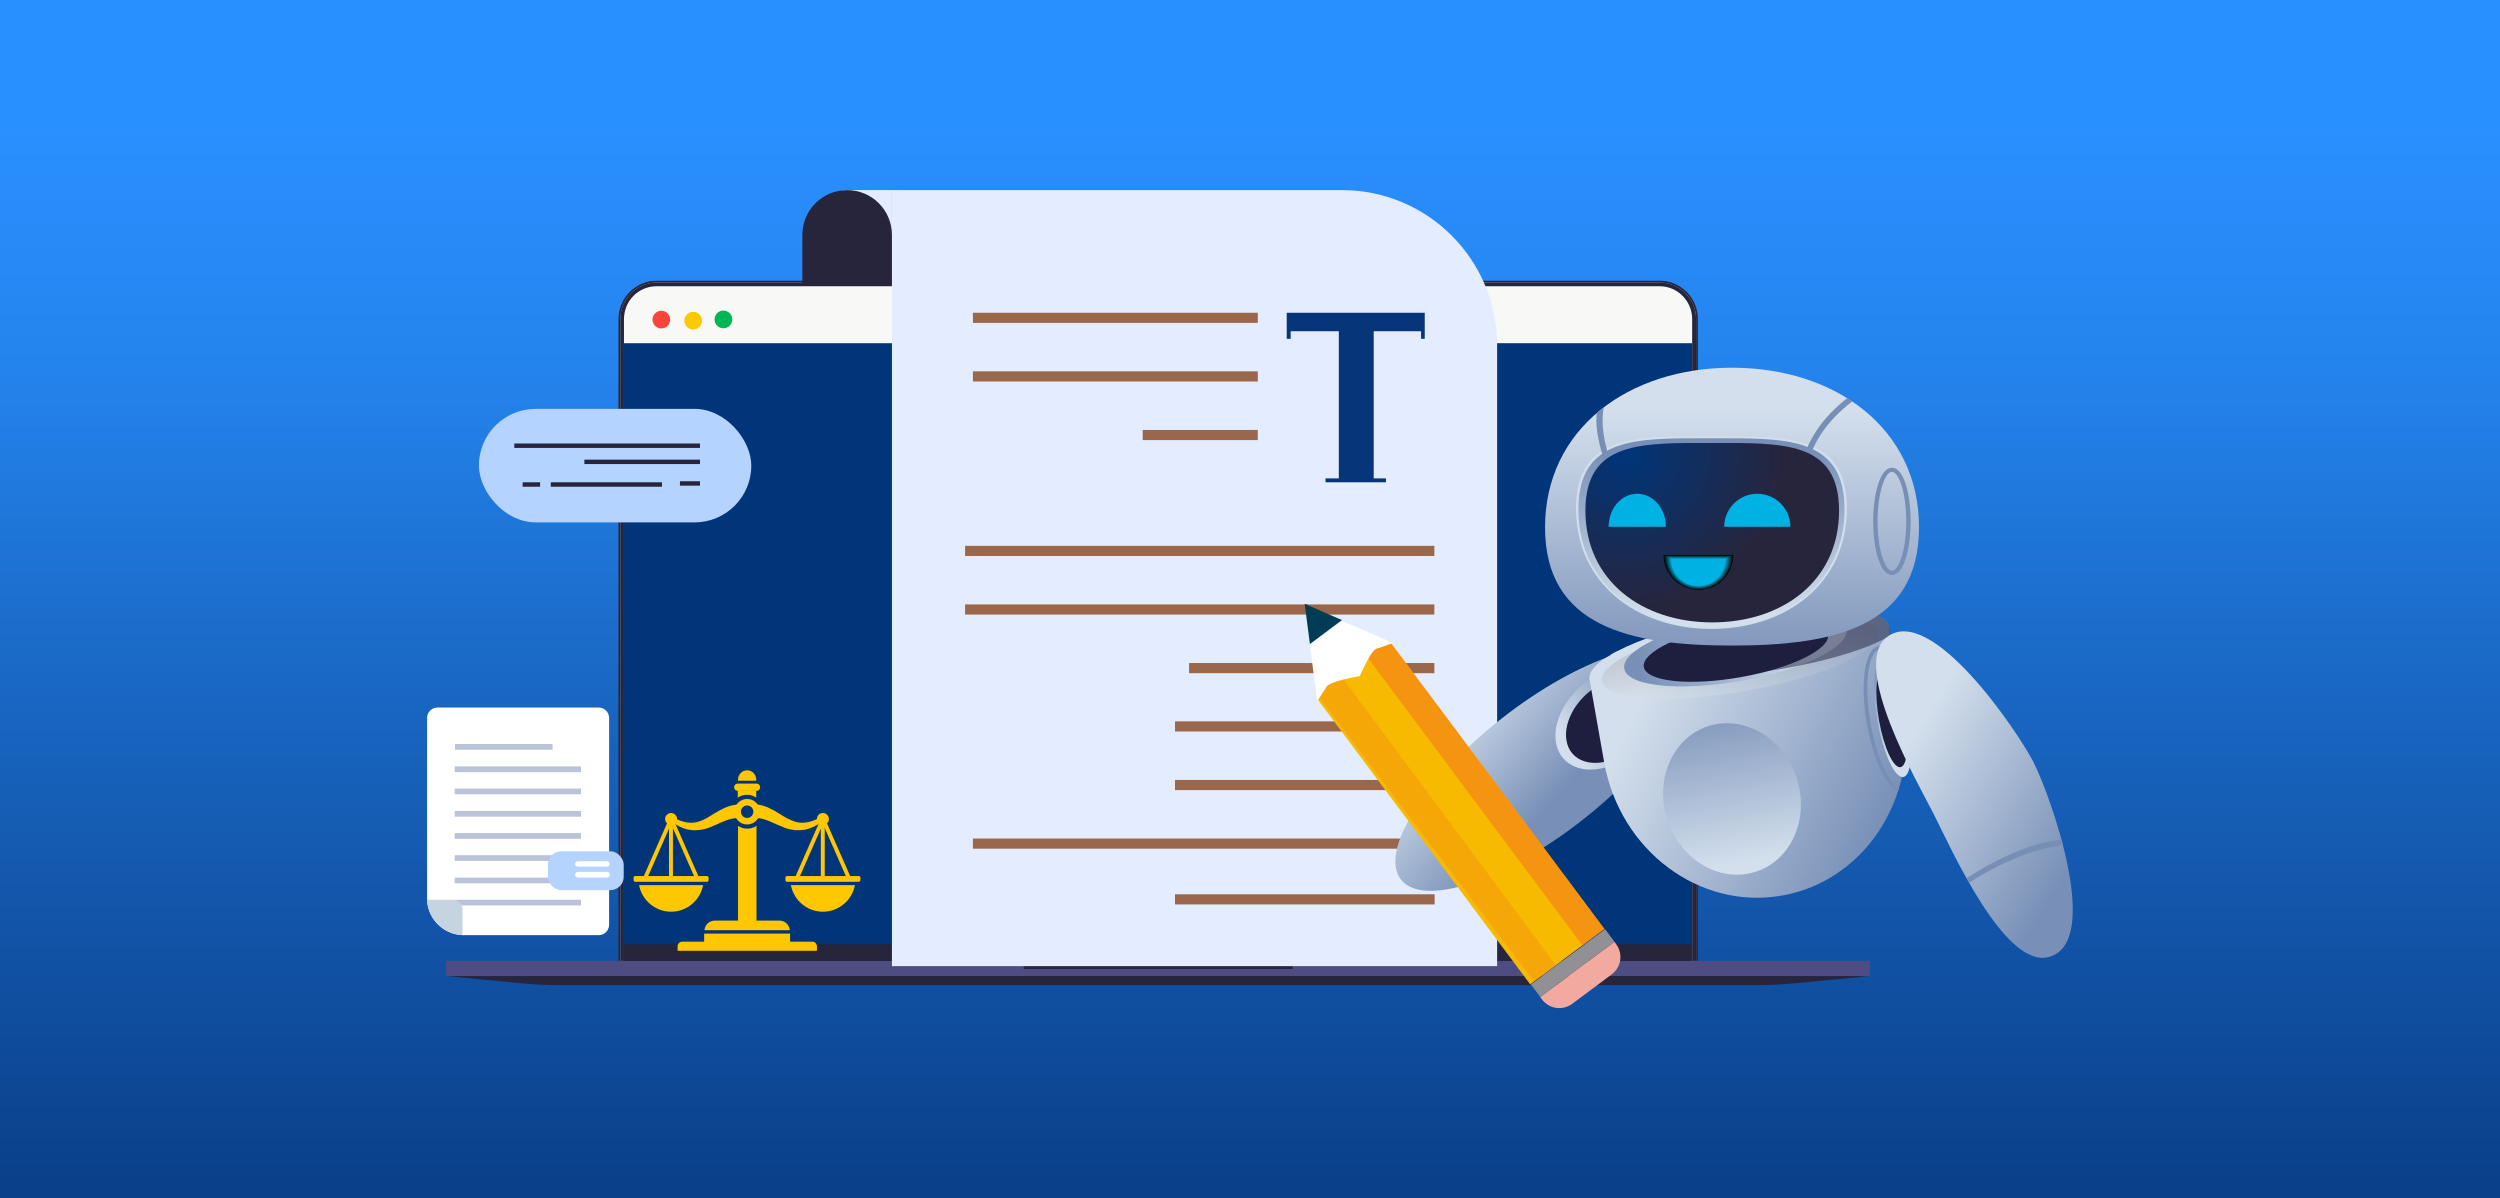
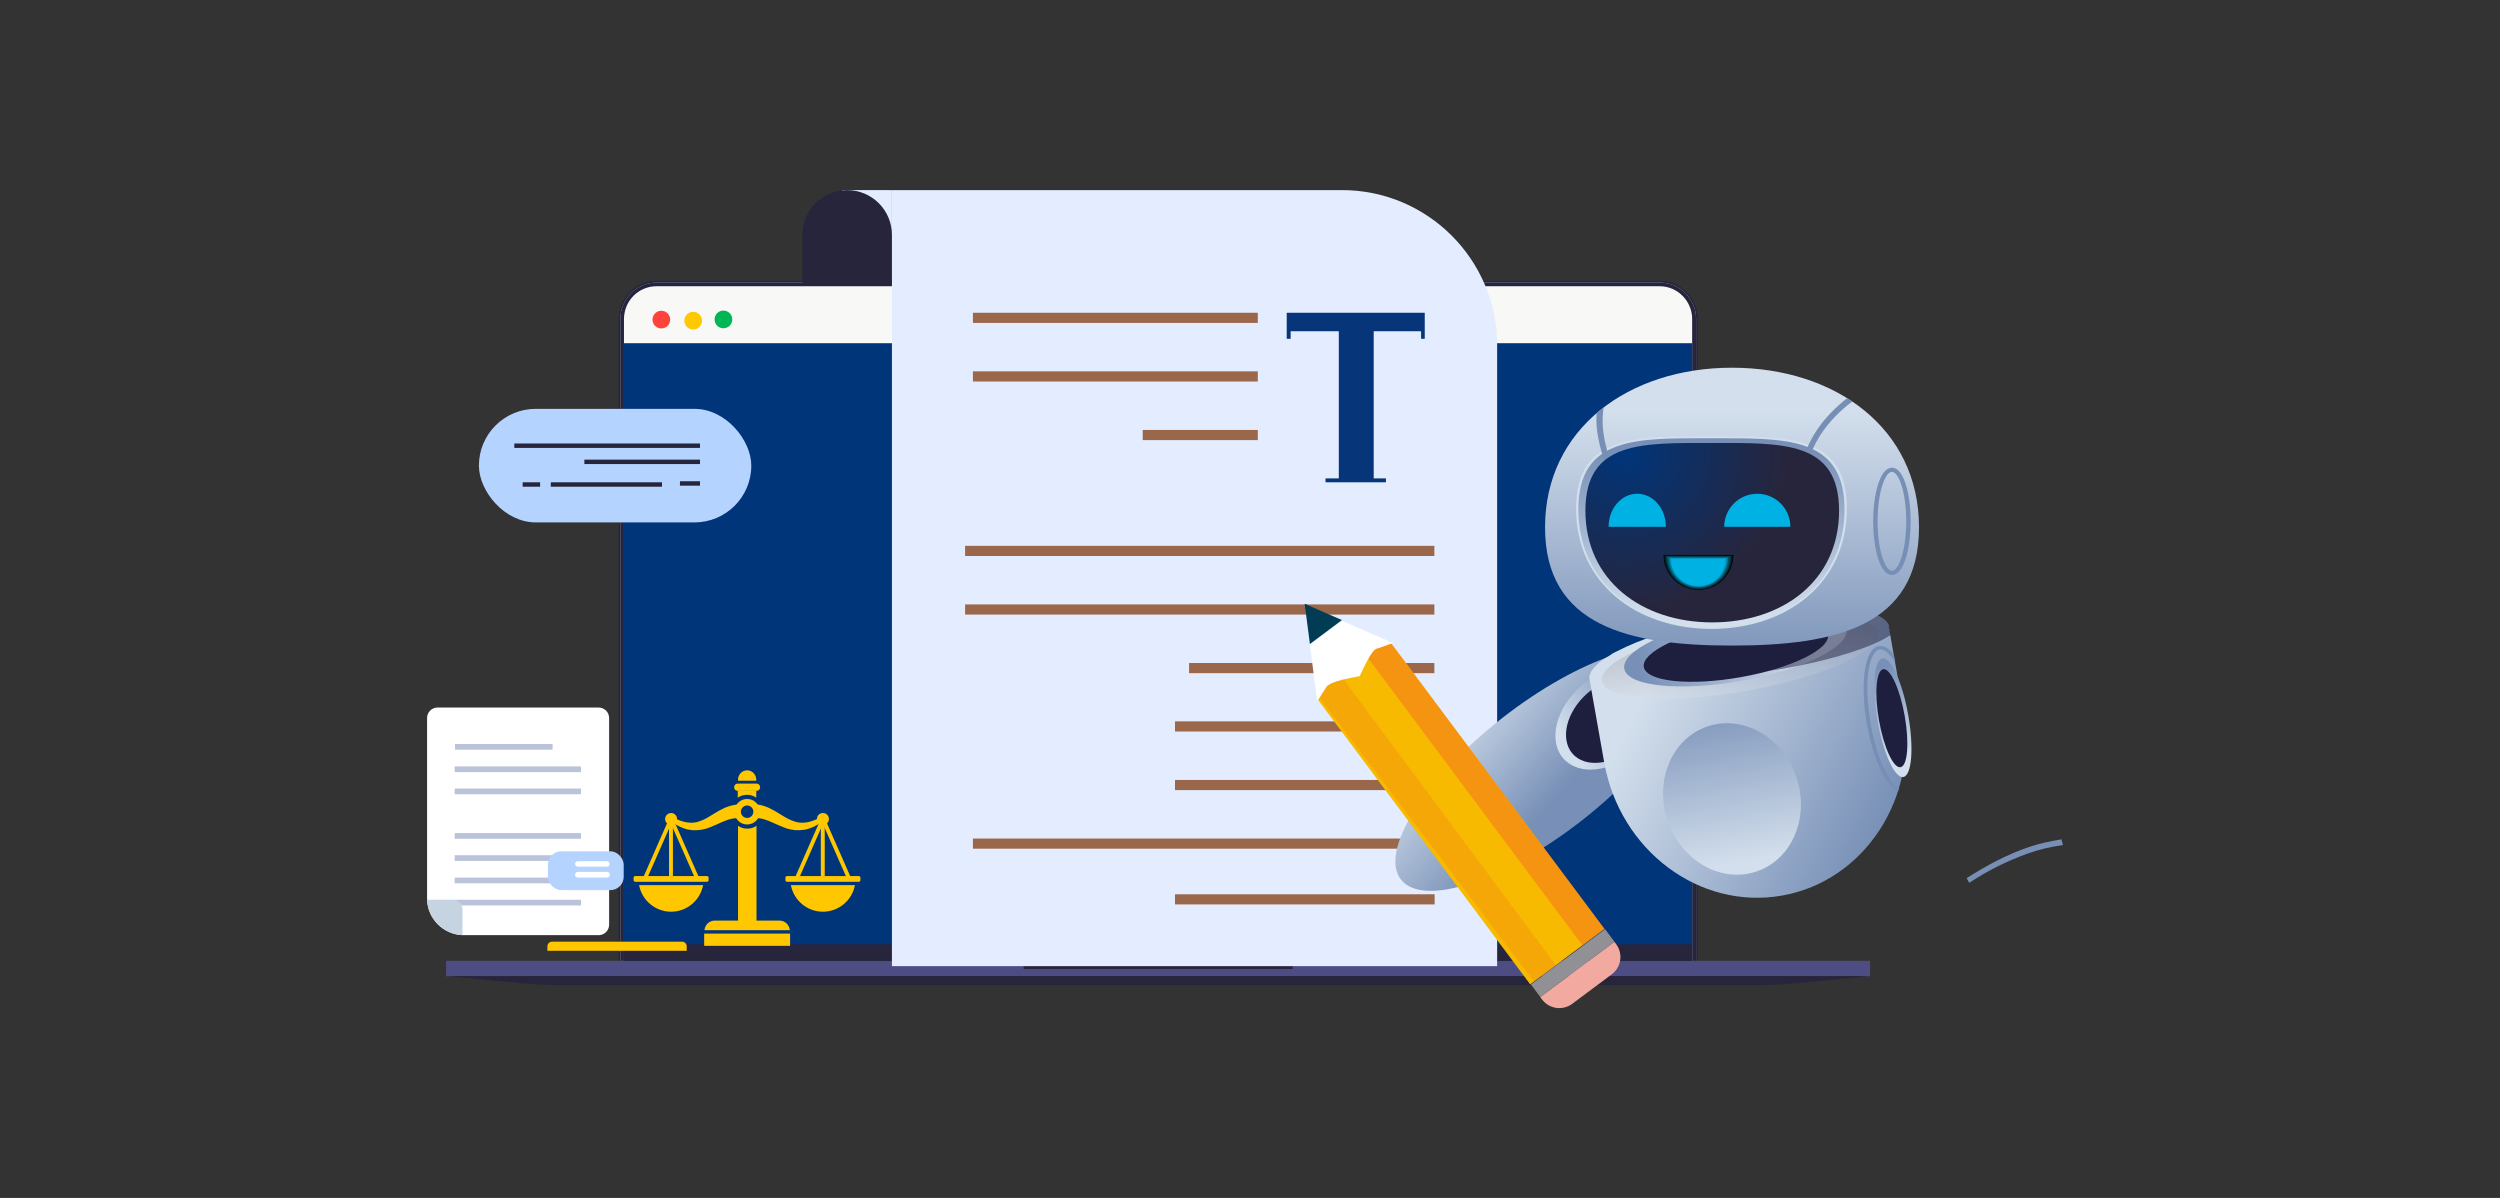
<svg xmlns="http://www.w3.org/2000/svg" xmlns:xlink="http://www.w3.org/1999/xlink" viewBox="0 0 960 460">
  <rect x="0" y="0" width="960" height="460" fill="#333333" stroke="none" />
  <linearGradient id="a" gradientUnits="userSpaceOnUse" x1="480" x2="480" y1="48.4" y2="508.4">
    <stop offset="0" stop-color="#2990ff" />
    <stop offset=".2" stop-color="#2484ed" />
    <stop offset=".5" stop-color="#1864bf" />
    <stop offset="1" stop-color="#06357a" />
  </linearGradient>
  <linearGradient id="b" gradientTransform="matrix(.748 .501 -.608 .676 703 -166.3)" gradientUnits="userSpaceOnUse" x1="212.2" x2="260.7" y1="464.4" y2="506.6">
    <stop offset="0" stop-color="#d3dfec" />
    <stop offset="1" stop-color="#7890b7" />
  </linearGradient>
  <linearGradient id="c" gradientTransform="matrix(-.826 -1.252 -.819 .575 -3816.9 -3006.5)" x1="-3517.8" x2="-3517.8" xlink:href="#b" y1="-1875.1" y2="-1910.6" />
  <linearGradient id="d" gradientTransform="matrix(.985 -.174 .174 .985 366.3 -435.7)" x1="141.9" x2="226.5" xlink:href="#b" y1="733" y2="796.5" />
  <linearGradient id="e" gradientUnits="userSpaceOnUse" x1="667.5" x2="668.6" y1="267.8" y2="227.8">
    <stop offset="0" stop-color="#fff" />
    <stop offset="1" />
  </linearGradient>
  <linearGradient id="f" gradientTransform="matrix(0 -1 1 0 -2706.3 -2435.3)" x1="-2684.7" x2="-2684.7" xlink:href="#b" y1="3401.5" y2="3334.9" />
  <linearGradient id="g" gradientTransform="matrix(.989 .15 -.15 .989 619.8 -492.3)" x1="165" x2="165" xlink:href="#b" y1="808.5" y2="743.5" />
  <linearGradient id="h" gradientTransform="translate(495.5 -487.6)" x1="231.1" x2="231.1" xlink:href="#b" y1="778.7" y2="743.2" />
  <linearGradient id="i" gradientTransform="translate(502.6)" x1="162.5" x2="162.5" xlink:href="#b" y1="157.6" y2="258.9" />
  <linearGradient id="j" gradientTransform="translate(502.6)" x1="154.6" x2="154.6" xlink:href="#b" y1="237.1" y2="173.5" />
  <radialGradient id="k" cx="624.2" cy="173.56" gradientUnits="userSpaceOnUse" r="61.28">
    <stop offset="0" stop-color="#00357a" />
    <stop offset="1" stop-color="#27253c" />
  </radialGradient>
  <linearGradient id="l" gradientTransform="matrix(.892 -.452 .362 .713 89.4 -1007.7)" x1="-8.4" x2="46.8" xlink:href="#b" y1="1803.9" y2="1875.9" />
-   <path d="m0 0h960v460h-960z" fill="url(#a)" />
  <path d="m323.4 73h19.1v37.6h-19.1z" fill="#e3edff" transform="matrix(-1 0 -0 -1 665.9 183.6)" />
  <path d="m651.9 369h-2.8v-246.5c0-6.6-5.3-11.9-11.8-11.9h-385.2c-6.5 0-11.8 5.3-11.8 11.9v247.1h-2.8v-247.1c0-8.1 6.6-14.7 14.6-14.7h385.3c8 0 14.6 6.6 14.6 14.7v246.5z" fill="#27253c" />
  <path d="m171.3 369h546.8v5.9h-546.8z" fill="#4e4d83" />
  <path d="m393.1 369h103.3v3.1h-103.3z" fill="#27253c" />
  <path d="m674.4 378.3h-459.4c-5.3 0-10.6-.3-15.8-.8l-27.9-2.7h546.8l-27.9 2.7c-5.2.5-10.5.8-15.8.8z" fill="#27253c" />
  <path d="m171.3 369h546.8v1h-546.8z" fill="#4e4d83" />
  <path d="m650.5 369h-411.7v-246.5c0-7.3 5.9-13.3 13.2-13.3h385.3c7.3 0 13.2 5.9 13.2 13.3z" fill="#00357a" />
  <path d="m238.9 122.5v9.3h411.7v-9.3c0-7.3-5.9-13.3-13.2-13.3h-385.3c-7.3 0-13.2 5.9-13.2 13.3z" fill="#f8f8f7" />
  <path d="m238.9 362.6h411v6.4h-411z" fill="#27253c" />
  <path d="m651.2 369h-1.4v-246.5c0-6.9-5.6-12.6-12.5-12.6h-385.2c-6.9 0-12.5 5.6-12.5 12.6v246.5h-1.4v-246.5c0-7.7 6.3-14 13.9-14h385.3c7.7 0 13.9 6.3 13.9 14v246.5z" fill="#b7cbdc" />
  <path d="m651.2 369h-1.4v-246.5c0-6.9-5.6-12.6-12.5-12.6h-385.2c-6.9 0-12.5 5.6-12.5 12.6v246.5h-1.4v-246.5c0-7.7 6.3-14 13.9-14h385.3c7.7 0 13.9 6.3 13.9 14v246.5z" fill="#27253c" />
  <circle cx="278" cy="122.8" fill="#00b554" r="3.4" transform="matrix(.384 -.923 .923 .384 57.7 332.1)" />
  <circle cx="266.1" cy="122.8" fill="#fec901" r="3.4" transform="matrix(.974 -.228 .228 .974 -21 64.2)" />
  <circle cx="254.2" cy="122.8" fill="#fe443a" r="3.4" transform="matrix(.384 -.923 .923 .384 43 310.2)" />
  <path d="m342.5 73h232.4v298h-172.8c-32.9 0-59.6-26.7-59.6-59.6z" fill="#e3edff" transform="matrix(-1 0 -0 -1 917.4 444)" />
  <path d="m373.6 120.1h109.4v3.9h-109.4z" fill="#9b674b" />
  <path d="m373.6 142.6h109.4v3.9h-109.4z" fill="#9b674b" />
  <path d="m438.8 165.1h44.2v3.9h-44.2z" fill="#9b674b" />
  <path d="m370.6 209.6h180.2v3.9h-180.2z" fill="#9b674b" />
  <path d="m370.6 232.1h180.2v3.9h-180.2z" fill="#9b674b" />
  <path d="m456.6 254.6h94.2v3.9h-94.2z" fill="#9b674b" />
  <path d="m451.2 277h99.7v3.9h-99.7z" fill="#9b674b" />
  <path d="m451.2 299.5h99.7v3.9h-99.7z" fill="#9b674b" />
  <path d="m451.2 343.4h99.7v3.9h-99.7z" fill="#9b674b" />
  <path d="m373.6 322h177.2v3.9h-177.2z" fill="#9b674b" />
  <path d="m495.6 120.1h50.1 1.4v7.1 2.9h-1.4v-2.9h-18.2v56.5h4.7v1.5h-4.7-13.4-5.1v-1.5h5.1v-56.5h-18.5v2.9h-1.5v-2.9-7.1z" fill="#06357a" />
  <path d="m308.1 73h34.4v18.5c0 9.5-7.7 17.2-17.2 17.2-9.5 0-17.2-7.7-17.2-17.2z" fill="#27253c" transform="matrix(-1 0 -0 -1 650.6 181.7)" />
  <rect fill="#b4d3ff" height="43.6" rx="21.8" transform="matrix(-1 0 -0 -1 472.3 357.7)" width="104.6" x="183.8" y="157.1" />
  <path d="m197.5 170.3h71.3v1.7h-71.3z" fill="#27253c" />
  <path d="m224.4 176.5h44.4v1.7h-44.4z" fill="#27253c" />
  <path d="m261.1 184.8h7.7v1.7h-7.7z" fill="#27253c" />
  <path d="m211.5 185.2h42.7v1.7h-42.7z" fill="#27253c" />
  <path d="m200.7 185.2h6.7v1.7h-6.7z" fill="#27253c" />
  <ellipse cx="591.9" cy="295.1" fill="url(#b)" rx="68.7" ry="24.9" transform="matrix(.788 -.616 .616 .788 -56.1 427.5)" />
  <path d="m583.5 330.5c-.6.4-1.3.7-1.9 1-2.3-4.9-5.1-9.6-8-13.8-5.4-7.9-11.8-15.2-19.2-21.2 0 0-.2-.1-.2-.2.5-.6 1-1.1 1.5-1.7 7.9 6.5 15 14.3 20.6 22.9 2.6 4 5.1 8.4 7.2 12.9z" fill="#778eb5" />
  <path d="m608.8 262c-10.1 7.8-14.4 20.3-9.5 27.9s17.1 7.5 27.3-.3c10.1-7.8 14.4-20.3 9.5-27.9s-17.1-7.5-27.3.3z" fill="url(#c)" />
  <path d="m610.9 265.1c-8.4 6.5-11.9 16.8-7.9 23.2 4.1 6.3 14.2 6.2 22.6-.3s11.9-16.8 7.9-23.2c-4.1-6.3-14.2-6.2-22.6.3z" fill="#1e1e3f" />
  <path d="m725.3 240.7 5.6 31.7c6 33.9-14.9 65.9-46.6 71.5s-62.3-17.3-68.3-51.2l-5.7-32.2c0-.8.2-1.6.6-2.4 0-.1.1-.2.2-.4.9-1.4 2.4-2.9 4.4-4.4.3-.2.7-.5 1.1-.7.4-.2.8-.5 1.2-.7.2-.1.4-.2.6-.4.2-.1.4-.3.6-.4s.4-.3.7-.4c.4-.2.9-.5 1.4-.7 2.1-1.1 4.5-2.2 7.2-3.3 5.9-2.4 12.9-4.7 20.8-6.7l2.4-.6c1.6-.4 3.2-.8 4.9-1.1l18.1-3.2c27.6-3.8 49.6-1.5 50.9 5.6z" fill="url(#d)" />
  <ellipse cx="667.9" cy="252.1" fill="url(#e)" opacity=".2" rx="53.7" ry="13.3" transform="matrix(.985 -.174 .174 .985 -33.7 120.1)" />
  <ellipse cx="666.2" cy="249.2" fill="url(#f)" rx="43.3" ry="12.4" transform="matrix(.985 -.174 .174 .985 -33.2 119.7)" />
  <ellipse cx="666.4" cy="249.9" fill="#1e1e3f" rx="35.9" ry="10.3" transform="matrix(.985 -.174 .174 .985 -33.3 119.7)" />
  <ellipse cx="665.1" cy="307.6" fill="url(#g)" rx="26.1" ry="29.4" transform="matrix(.947 -.321 .321 .947 -63.5 229)" />
  <path d="m721.4 248.1c-5.3.9-7.3 14.1-4.5 29.9 2.3 13.3 7.2 23.6 11.9 26 .1-.4.3-.9.4-1.3-3.8-2.1-8.5-11.4-10.9-25-2.8-16.1-.5-27.6 3.4-28.3 1.8-.3 3.9 1.5 6.1 5l-.6-3.1c-1.9-2.4-3.9-3.6-5.7-3.2z" fill="#778eb5" />
  <ellipse cx="726.7" cy="275.6" fill="url(#h)" rx="6" ry="23.1" transform="matrix(.985 -.174 .174 .985 -36.9 130.6)" />
  <ellipse cx="726.3" cy="275.7" fill="#1e1e3f" rx="5" ry="19.1" transform="matrix(.985 -.174 .174 .985 -36.9 130.6)" />
  <path d="m725.9 243.9c-14.1 9.4-60.1 18.3-77.4 14.5-18.4-4.1 9.1-17.1 9.1-17.1l22.8-6.9c24.8-2.7 43.8-.3 45 6.3l.6 3.2z" fill="#1e1e3f" opacity=".5" />
  <path d="m593.3 202.5c0-37.9 32.1-61.3 71.8-61.3s71.8 23.3 71.8 61.3-32.1 45.4-71.8 45.4-71.8-7.5-71.8-45.4z" fill="url(#i)" />
  <path d="m726.5 220.8c-4.7 0-7.2-10.6-7.2-20.6s2.5-20.6 7.2-20.6 7.2 10.6 7.2 20.6-2.5 20.6-7.2 20.6zm0-39.6c-2.6 0-5.5 7.8-5.5 19s2.9 19 5.5 19 5.5-7.8 5.5-19-2.9-19-5.5-19z" fill="#778eb5" />
  <path d="m709.2 195.3c0 28.8-23.3 46.2-52 46.2s-52-17.5-52-46.2 23.3-27.8 52-27.8 52-1 52 27.8z" fill="#d1deec" />
  <path d="m708.3 195.6c0 28.3-22.9 45.4-51.1 45.4s-51.1-17.1-51.1-45.4 22.9-27.3 51.1-27.3 51.1-1 51.1 27.3z" fill="url(#j)" />
  <path d="m711.2 154.2c-9.2 7.1-16.3 16.2-17.9 28.4-.2 1.4-2.3.8-2.1-.6 1.7-12.3 8.8-21.8 18.1-29.1.7.4 1.3.8 2 1.3z" fill="#778eb5" />
  <path d="m618.7 183.7c-3.5-8.2-6.2-16.9-5.6-25 .9-.8 1.8-1.5 2.7-2.2-1.4 8.5 1.1 17.7 4.9 26.7.6 1.3-1.5 1.9-2 .5z" fill="#778eb5" />
  <path d="m706.2 196.1c0 27-21.8 42.9-48.7 42.9s-48.7-16-48.7-42.9 21.8-26 48.7-26 48.7-.9 48.7 26z" fill="url(#k)" />
  <path d="m665.6 213.1c0 7.4-6 13.4-13.4 13.4s-13.4-6-13.4-13.4z" />
  <path d="m665.3 213.2c0 7.3-5.9 13.1-13.1 13.1s-13.1-5.9-13.1-13.1h26.3z" fill="#001015" />
  <path d="m665 213.4c0 7.1-5.8 12.9-12.9 12.9s-12.9-5.8-12.9-12.9h25.7z" fill="#002029" />
  <path d="m664.8 213.5c0 6.9-5.6 12.6-12.6 12.6s-12.6-5.6-12.6-12.6z" fill="#00313e" />
  <path d="m664.5 213.6c0 6.8-5.5 12.3-12.3 12.3s-12.3-5.5-12.3-12.3z" fill="#004153" />
  <path d="m664.2 213.8c0 6.6-5.4 12-12 12s-12-5.4-12-12z" fill="#005167" />
-   <path d="m663.9 213.9c0 6.5-5.3 11.7-11.7 11.7s-11.7-5.3-11.7-11.7h23.5z" fill="#00617c" />
  <path d="m663.6 214c0 6.3-5.1 11.5-11.5 11.5s-11.5-5.1-11.5-11.5h22.9z" fill="#007190" />
  <path d="m663.4 214.2c0 6.2-5 11.2-11.2 11.2s-11.2-5-11.2-11.2z" fill="#0081a5" />
  <path d="m663.1 214.3c0 6-4.9 10.9-10.9 10.9s-10.9-4.9-10.9-10.9z" fill="#0092ba" />
  <path d="m662.8 214.5c0 5.9-4.8 10.6-10.6 10.6s-10.6-4.8-10.6-10.6h21.3z" fill="#00a2ce" />
  <path d="m662.5 214.6c0 5.7-4.6 10.4-10.4 10.4s-10.4-4.6-10.4-10.4h20.7z" fill="#00b2e3" />
  <path d="m662.1 202.3c0-7 5.7-12.7 12.7-12.7s12.7 5.7 12.7 12.7h-25.5z" fill="#00b2e3" />
  <path d="m617.7 202.3c0-7 4.9-12.7 11-12.7s11 5.7 11 12.7z" fill="#00b2e3" />
-   <path d="m781.1 293.2c6.1 12 26.6 68.8 5.6 74.3-17 4.5-37.6-42-44.1-54.8-6.5-12.7-31.9-56.8-18.2-67.9 16.9-13.7 50.6 36.3 56.7 48.3z" fill="url(#l)" />
  <path d="m791.6 322.3c.2.7.4 1.5.6 2.2-4.7.6-9.4 1.8-13.4 3.2-8.1 2.9-15.5 6.6-22.6 11.3-.4-.6-.7-1.2-1-1.8 7.9-5 15.5-9.1 24.1-12 3.8-1.3 8.1-2.2 12.4-2.9z" fill="#778eb5" />
  <path d="m164 275.7v69.3.4c.2 7.4 6.2 13.4 13.6 13.7h.5 51.8c2.2 0 4-1.8 4-4v-79.4c0-2.2-1.8-4-4-4h-61.9c-2.2 0-4 1.8-4 4z" fill="#fff" />
  <path d="m174.6 285.7h37.5v2.2h-37.5z" fill="#bbc3da" transform="matrix(-1 0 -0 -1 386.8 573.6)" />
  <path d="m174.6 294.2h48.5v2.2h-48.5z" fill="#bbc3da" transform="matrix(-1 0 -0 -1 397.7 590.7)" />
  <path d="m174.6 302.8h48.5v2.2h-48.5z" fill="#bbc3da" transform="matrix(-1 0 -0 -1 397.7 607.8)" />
-   <path d="m174.6 311.3h48.5v2.2h-48.5z" fill="#bbc3da" transform="matrix(-1 0 -0 -1 397.7 624.9)" />
  <path d="m174.6 319.9h48.5v2.2h-48.5z" fill="#bbc3da" transform="matrix(-1 0 -0 -1 397.7 642)" />
  <path d="m174.6 328.5h48.5v2.2h-48.5z" fill="#bbc3da" transform="matrix(-1 0 -0 -1 397.7 659.1)" />
  <path d="m174.6 337h48.5v2.2h-48.5z" fill="#bbc3da" transform="matrix(-1 0 -0 -1 397.7 676.2)" />
  <path d="m174.6 345.6h48.5v2.2h-48.5z" fill="#bbc3da" transform="matrix(-1 0 -0 -1 397.7 693.3)" />
  <path d="m164 345.4c.2 7.4 6.2 13.4 13.6 13.7v-9.9c0-2.1-1.7-3.7-3.7-3.7h-9.9z" fill="#c6d4e2" />
  <rect fill="#b4d3ff" height="14.9" rx="5.1" transform="matrix(-1 0 -0 -1 449.9 668.7)" width="29.1" x="210.4" y="326.9" />
  <rect fill="#fff" height="2.1" rx="1.1" transform="matrix(-1 0 -0 -1 455 663.5)" width="13.3" x="220.9" y="330.7" />
  <path d="m221.9 337h11.2c.6 0 1.1-.5 1.1-1.1 0-.6-.5-1.1-1.1-1.1h-11.2c-.6 0-1.1.5-1.1 1.1 0 .6.5 1.1 1.1 1.1z" fill="#fff" />
  <path d="m587.6 378 28.5-21.3-82.4-110.4-6.4 3-6.2 9.6-11.1 3-4.2 6.4z" fill="#f8ba00" />
  <path d="m607.7 363.1 8.5-6.3-82.7-110.7-6.5 2.5-1.9 3.8z" fill="#f15a29" opacity=".4" />
  <path d="m589.1 377 8.4-6.3-82.2-110.7-5.6 1.9-3.2 5.8z" fill="#f15a29" opacity=".2" />
  <path d="m522.3 259.6c-11.3 2-12.6 3.5-13.1 4.4l-3.4 5.3c-.5-3.6-1.7-13.1-2.8-21.7l12.3-9.2 19.6 8.5-5.6 2s0 0 0 0c-1.2.2-2.5.5-7.1 10.6z" fill="#fff" />
  <path d="m501 231.9h.2c0 .1 14.1 6.2 14.1 6.2l-12.3 9.2c-.9-7.2-1.7-13-2-15.4z" fill="#003d54" />
  <path d="m585.9 366.7h35.5v6h-35.5z" fill="#919095" transform="matrix(.802 -.598 .598 .802 -101.3 434.3)" />
  <path d="m590.5 371.2h35.5v1.1c0 4.6-3.7 8.3-8.3 8.3h-18.9c-4.6 0-8.3-3.7-8.3-8.3z" fill="#f1a9a0" transform="matrix(.802 -.598 .598 .802 -104.1 438.3)" />
  <g fill="#ffc700">
-     <path d="m261.9 361.6h50c1 0 1.8.8 1.8 1.8v1.7h-53.5v-1.7c0-1 .8-1.8 1.8-1.8z" />
+     <path d="m261.9 361.6c1 0 1.8.8 1.8 1.8v1.7h-53.5v-1.7c0-1 .8-1.8 1.8-1.8z" />
    <path d="m303.3 357.2c-.2-2.1-1.9-3.7-4-3.7h-24.8c-2.1 0-3.8 1.6-4 3.7h32.9z" />
    <path d="m270.4 358.5h33v4.7h-33z" />
    <ellipse cx="257.7" cy="314.5" rx="2.3" ry="2.3" />
    <path d="m290.5 303.7h-7.2c-.8 0-1.4-.6-1.4-1.4 0-.8.6-1.4 1.4-1.4h7.2c.8 0 1.4.6 1.4 1.4 0 .8-.6 1.4-1.4 1.4z" />
    <path d="m318.3 314.5c0 1.3-1 2.3-2.3 2.3s-2.3-1-2.3-2.3 1-2.3 2.3-2.3 2.3 1 2.3 2.3z" />
    <path d="m245.4 339.9c1.1 5.8 6.2 10.2 12.3 10.2s11.2-4.4 12.3-10.2h-24.5z" />
    <rect height="2.2" rx=".6" width="28.8" x="243.3" y="336.4" />
    <path d="m256.9 314.5h1.5v21.9h-1.5z" />
    <path d="m248.5 337.3-1.4-.6 9.9-22.5 1.4.6z" />
    <path d="m266.9 337.3-9.9-22.5 1.4-.6 9.9 22.5z" />
    <path d="m303.7 339.9c1.1 5.8 6.2 10.2 12.3 10.2s11.2-4.4 12.3-10.2h-24.5z" />
    <rect height="2.2" rx=".6" width="28.8" x="301.6" y="336.4" />
    <path d="m315.2 314.5h1.5v21.9h-1.5z" />
    <path d="m306.8 337.3-1.4-.6 9.9-22.5 1.4.6z" />
    <path d="m325.2 337.3-9.9-22.5 1.4-.6 9.9 22.5z" />
    <path d="m286.9 306.8c-2.7 0-4.9 2.2-4.9 4.9s2.2 4.9 4.9 4.9 4.9-2.2 4.9-4.9-2.2-4.9-4.9-4.9zm0 7.3c-1.3 0-2.4-1.1-2.4-2.4s1.1-2.4 2.4-2.4 2.4 1.1 2.4 2.4-1.1 2.4-2.4 2.4z" />
    <path d="m315.5 313.7c-2.2 1.1-4.5 2.1-6.8 2.2-2.3.2-4.4-.6-6.5-1.7s-4.2-2.7-6.8-3.9c-2.3-1.1-5-1.7-7.7-1.5 1.3.4 2.2 1.5 2.2 2.9s-.6 2.1-1.5 2.6c1.7-.3 3.5-.2 5.3.4 2.2.7 4.4 1.9 7 2.9l1 .4 1 .3c.7.2 1.4.3 2.1.4.7.2 1.4 0 2.2.1.7 0 1.4-.2 2.1-.2 2.8-.6 5.2-2 7.3-3.5z" />
    <path d="m283.9 311.7c0-1.4.9-2.5 2.1-2.9-2.7-.1-5.5.4-7.9 1.5-2.6 1.2-4.7 2.7-6.8 3.9-2.1 1.1-4.2 1.9-6.5 1.7-2.3-.1-4.6-1.1-6.8-2.2l-.9 1.4c2.2 1.5 4.5 2.9 7.3 3.5.7 0 1.4.3 2.1.2.7 0 1.5 0 2.2-.1s1.4-.2 2.1-.4l1-.3 1-.4c2.6-1 4.8-2.2 7-2.9 2-.6 3.8-.7 5.7-.3-1-.5-1.7-1.5-1.7-2.7z" />
    <path d="m286.9 305.2c1.3 0 2.5.4 3.5 1.1v-2.7h-7.1v2.7c1-.7 2.2-1.1 3.5-1.1z" />
    <path d="m286.9 318.2c-1.3 0-2.5-.4-3.5-1.1v37.4h7.1v-37.4c-1 .7-2.2 1.1-3.5 1.1z" />
    <path d="m290.4 299.8v-.4c0-2-1.6-3.6-3.5-3.6s-3.5 1.6-3.5 3.6v.4h7.1z" />
  </g>
</svg>